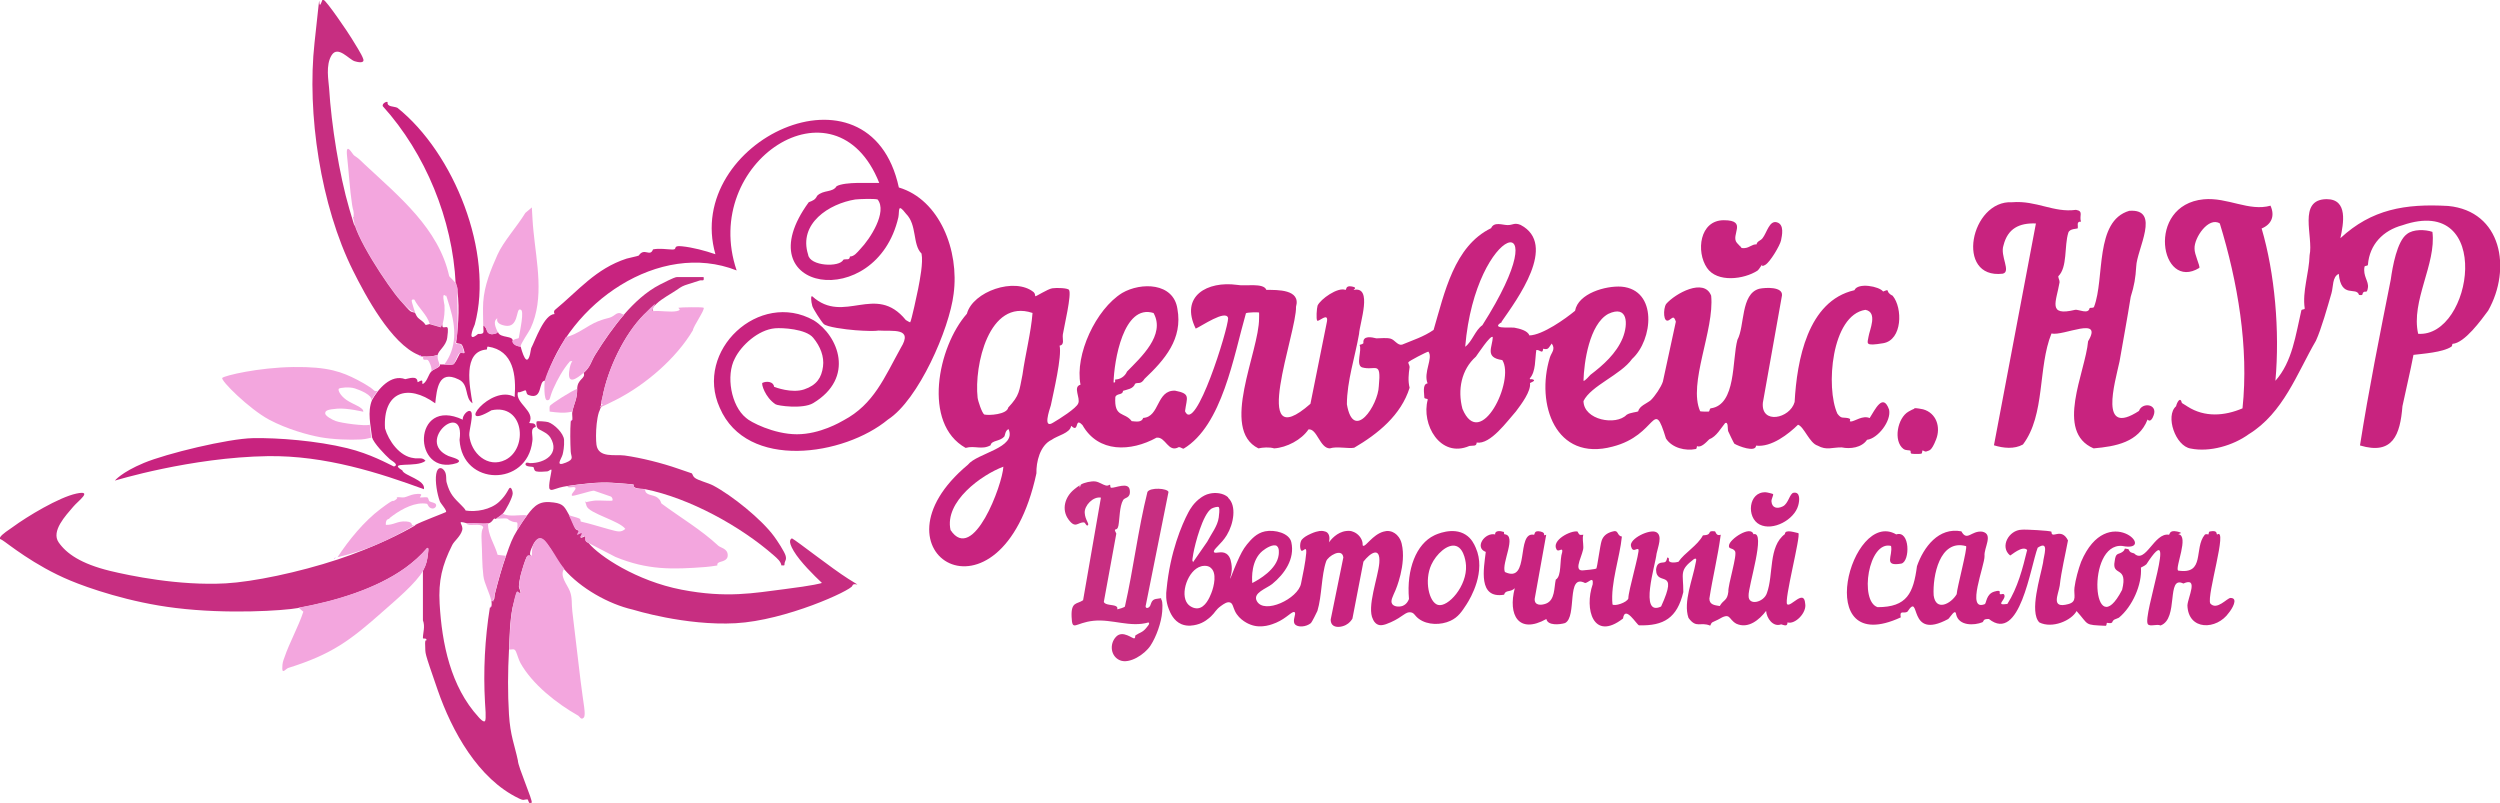
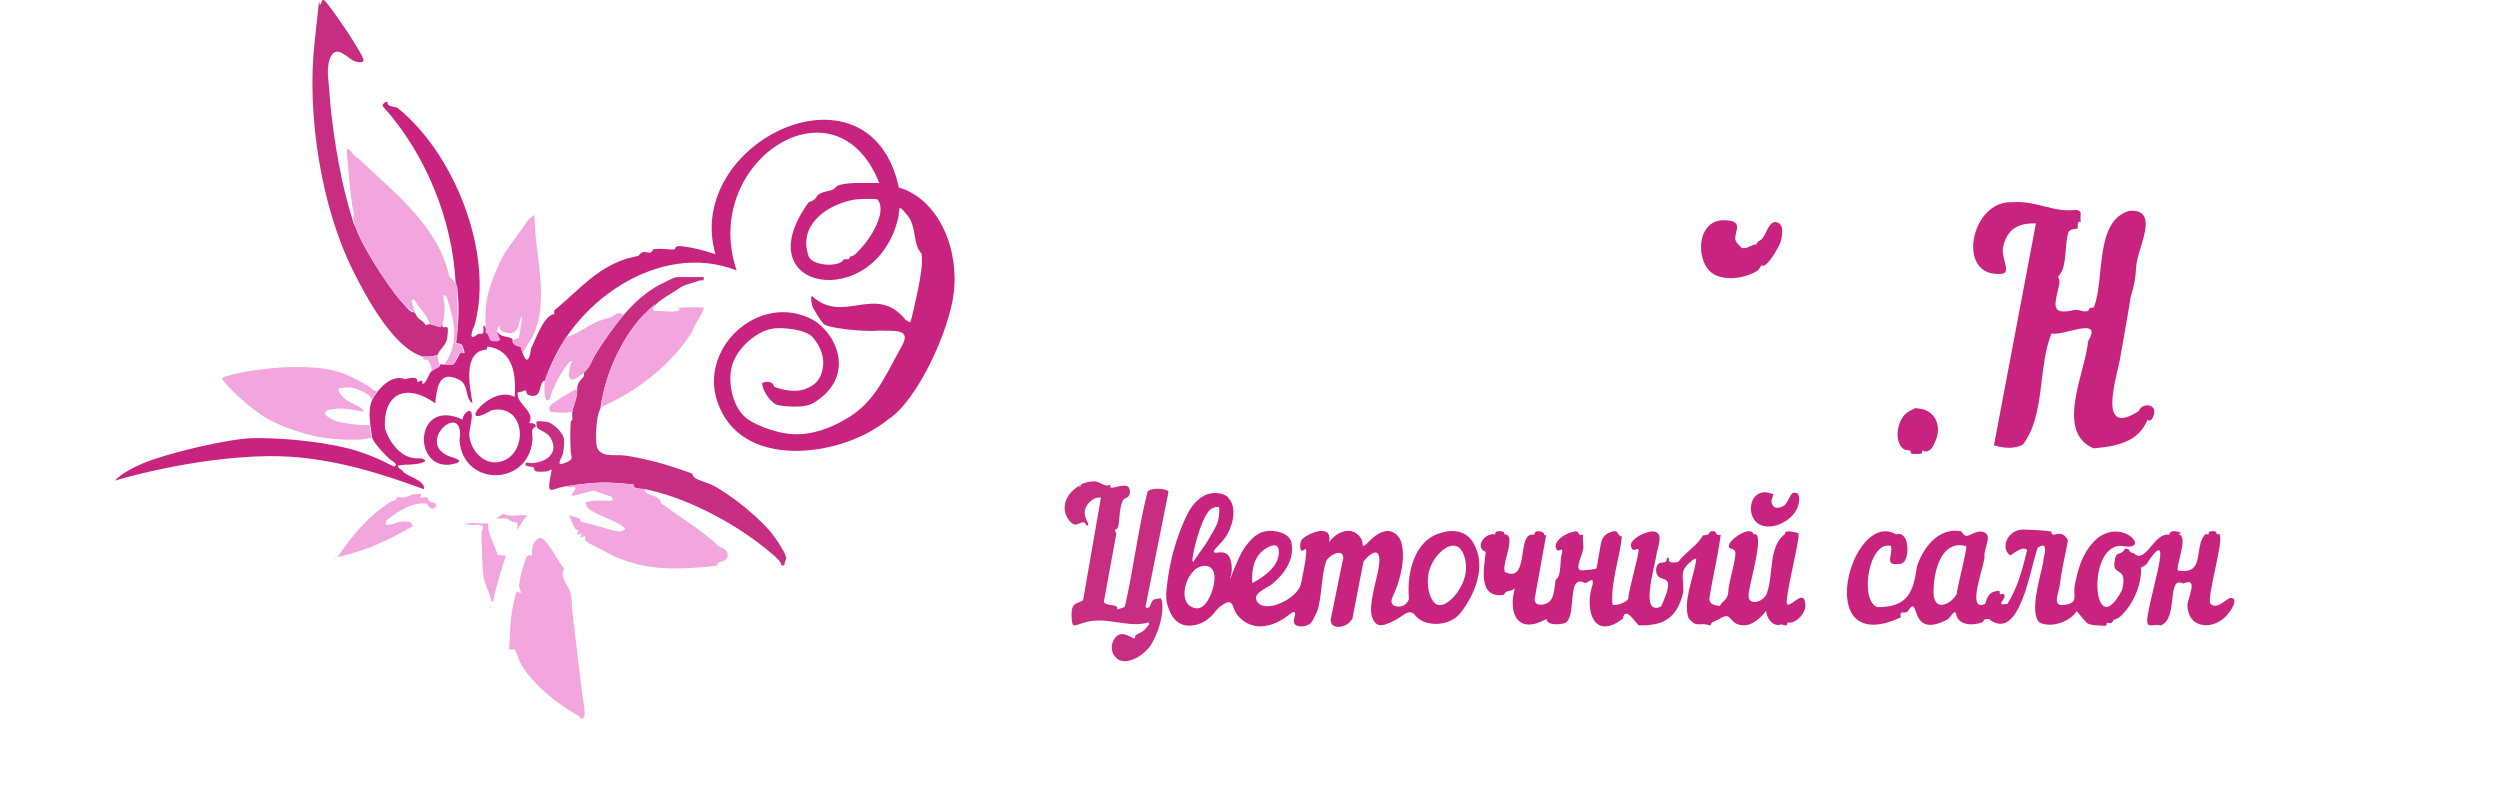
<svg xmlns="http://www.w3.org/2000/svg" id="_Слой_1" version="1.1" viewBox="0 0 1542.8 495.5">
  <defs>
    <style>
      .st0 {
        fill: #fd42fc;
      }

      .st1 {
        fill: #c8237f;
      }

      .st2 {
        fill: #c72e81;
      }

      .st3 {
        fill: #f3a6de;
      }
    </style>
  </defs>
-   <path class="st1" d="M926.9,198.7c-7.4,4.4,4.1,3.2,7.6,3.5,3.2.6,8.3,1.8,9.3,4.8,8.2-.2,22.4-10.4,28.2-15.2,1.9-10.7,18.9-15.6,28.7-14.9,22.4,2,19.4,32.9,6.5,44.6-6.9,9.8-25.4,16.5-30,26,.2,11.8,20.1,15.3,26.6,8.5,2.2-1.5,6.4-1.6,7.2-2.2.7-3.3,5.3-4.8,7.7-6.8,2.6-2.5,6.4-8.1,7.5-11.5l8-37c-1.3-3.9-1.9-2.4-4.1-1-3.8,2.4-3.8-7-1.9-9.9,5.5-6.4,23.5-16.4,27.8-5.1,2.1,21.2-14.4,54.2-6.8,71.3.2.2,4.9.3,5.2.2.8-.1.4-1.6,1.3-2,15.9-2.1,13.1-29.9,16.5-42.3,4.6-8.3,1.9-28.4,13.5-31.5,3.8-.8,14.5-1.4,14,4.1l-11.8,66.2c-1.3,13.6,16.7,9.9,19.6-.4,1.4-25.6,8-62.4,36.9-69,2.1-4.9,15.4-2.4,17.7.8,5.1-2,.6,0,5.9,2.6,6.3,7.6,6,27.3-5.8,29.3s-9.7.1-9.1-4,5.9-15.1-1.9-16.6c-21.1,3.2-24.6,48.2-17.3,64.1,2.5,3.3,3.2,2.1,6.4,2.7s-.1,2.2,2.1,2.1,7.2-4,11.4-2.1c3.3-5.1,8.2-15.9,12-5.2,1.5,7.1-7.1,17.9-13.6,18.6-3.3,4.9-10.4,5.8-15.6,4.7-6-.1-9.3,2-14.9-1.1-5-1.5-8.4-11.7-12.1-12.9-5.7,5.6-16.4,14.1-25.9,12.9-.2,4.4-10.8.4-13.4-1.2-.3-.3-3.5-6.9-3.8-7.7-.5-1.6.2-6.1-1.9-5-2.6,3.1-5.3,8.3-9.8,10-1.9,1.9-5.1,5.4-7.5,4.2-.3.3,0,1.6-.8,1.8-6.3,1.3-14.6-.6-18.4-6.5-8.1-26.3-5-2.1-32.9,5-35.3,9.5-47.5-26.3-38.8-54.8.9-3.2,3.8-5.2,1.2-8.8-2.1,2.8-2,4-5.3,3.2-.3,3.7-1.9.5-4.2.8-.9,5.7-.2,13.1-4,17.5-.2.9.7.4,1.3.5,3.5.8-1.2,2.2-1.2,2.4.7,5-5.3,13-8.7,17.5-5.3,5.9-15.7,20.6-24.2,19.2-.1,2.6-2.3,1.7-4.5,2.1-18,7.8-29.9-13.4-25.7-28.6-.1-.8-1.9-.3-2.1-1.2,0-2.6-1.4-8.4,2-8.8-2.8-6.7,3.6-15.7.5-19.6-.7-.1-12.3,5.9-12.4,6.6s.8,1.9.8,2.9c-.6,4.1-1.1,8.5,0,12.8-5.3,16.9-19.5,28.4-34.2,37-3.5.7-10.9-1-15,.4-6.2,0-7.9-12.4-13.2-11.7-4.3,6.4-13.4,11.2-21.2,11.7-2.8-.9-7.1-.6-9.7,0-23.9-11.7.5-59.6.4-80.3,0-.8.1-3.4,0-3.5-.3-.3-7.2-.2-8.1.4-7.6,26.5-14.6,69.3-38.5,83.6-.8,0-1.8-1-2.9-1-6.7,3.8-8.1-6.6-13.8-5.8-15.8,8.7-35.9,9.5-45.7-7.8-3.6-3.8-3,.4-4.1,1.5s-2.7-1.2-2.9-.9c-.6,4.4-8.5,5.9-12,8.5-7.2,3.4-9.6,13.7-9.4,20.7-21.8,101-107.1,48.7-42.3-5.3,5.8-7.3,30.3-10.3,25.1-22-2.2,1-2,3.7-2.7,4.7-2.9,3.1-7.8,2.1-8.4,5.3-5.5,3-9.7,0-15.4,1.6-26.8-15-17.2-62.4.8-82.8,3.6-13.7,29.6-22.8,41.2-13.3,1,.9.8,2.1,1,2.5s7.7-4.5,10.5-4.9,9.5-.2,10.3,1c1.8,2.5-3.1,23-3.8,27.5-.4,2.9,1.3,6.3-2,6.9,1.5,6.7-3.7,28.5-5.4,36.8-1,3.3-5.1,15,1.6,10.6,3.3-1.9,14.3-8.8,15.3-11.8,1.5-3.3-3.5-10.2,1.4-11.5-3.6-18.5,9.5-46.6,25.7-56.6,11.7-6.8,31.7-6.4,34.1,9.8,3.4,18.5-7.8,31.4-20.3,43.2-2.4,3.8-4.1,1.9-5.8,3-1.2,3.3-4.9,3.5-7.5,4.4,0,2.7-3.7,1.4-4.7,3.7-.9,13.1,5.7,9.1,10.1,15,2.6.2,6.1,1,7.1-2,10.3-.6,8-17.3,19.7-16.8,9.8,1.9,7.2,4.1,6.1,12.7,6.3,14.5,26.7-51,26.6-57.5-1.2-5.6-16.8,5.2-20,6.5-9.9-20.2,7.3-29.5,25.5-27,4.8,1,16.4-1.5,18.1,3.1,6.8,0,21.4-.4,18.3,10.4.6,15.6-29.4,93.5,8.9,59.9,0,0,10.2-50.8,10.2-50.8,1-6-5.2.4-6-.5s-.3-7.7.2-9.3c1.8-4,12.5-11.6,17.2-9.7.8,0-.2-2.9,4-2.1s.3,2,1.2,2.1c11.8-2.4,3.6,20.4,3.2,27.2-2.4,13.9-7.5,29.2-7.5,43.4,4,23.6,19.3.6,19.7-11.2,1.6-16.3-2.1-9.2-10.4-11.6-4-1.6.2-10.8-1.5-13.8.3-.3,1.7-.3,2.4-1.1-.6-5,5.2-3.7,8-3,2.7,0,6.3-.5,8.8.2s4.3,4.3,7,3.7c7.2-3,13.2-4.8,19.5-9.1,6.7-22.7,12.6-51.7,35.5-62.8,1.8-4.2,7-1.9,10.2-1.9,3.4,0,4.1-1.7,8-.1,23,12.1-2.2,46-11.8,59.8ZM914.8,200.7c48.8-76.8-4.2-62.8-10.6,13.3,4.3-3.2,6.2-10.3,10.6-13.3ZM637.1,193.1c-26.9-9-36,32.6-33.8,52.3.2,2,2.7,9.5,4.1,10.4,2.8.7,14.1,0,14.8-4.3,7.2-7.7,6.7-10.1,8.8-20.3,1.7-12.3,5.3-26.2,6.2-38.1ZM712,193.2c-18.8-6-24.5,29.9-24.8,42.8,1.7.4.6-1.4,1.1-1.8,2.8,0,5.9-1.8,7.2-4.9,8.5-8.7,23.9-22.6,16.4-36.1ZM981.5,231.3c7.8-5.9,16-13.2,19.9-22.7,3.5-8.7,3.2-20.6-8.9-14.9-11.7,6.4-15,30-15.3,41.2.6.8,4.1-3.5,4.3-3.6ZM927,222.2c-11-1.6-5.9-8-5.8-14.2-1.3-1.6-9.4,10.8-10.4,12.1-9,8-11.4,20.5-8.3,32.2,11,26.5,32.6-17.6,24.6-30.1ZM619.2,288c-13.4,5-36.5,21.5-32.6,39.1,13.9,21,32.1-28.1,32.6-39.1Z" />
  <path class="st1" d="M281.2,175c-1.9-39.5-18.6-80.3-45-109.5-.5-1.7,2.5-3.1,3-2.5-.5,3.1,3.8,2.5,6,3.5,34.9,27.8,59.7,89.4,47.8,133.7-1.4,3.2-4.7,11.5,2,5.9,4.6.1,3.1-1.1,3.3-5.2,2.8.8,1.8,8.5,9,4,1.2,4.1,10.2,1.8,9,6,.9,2.1,2.9,2.7,5,3,2.1,7.7,4.7,13,6.5,1,2.6-5,8-21,14.5-21.1,0,0-.9-1.1,0-2.4,14.7-12.1,25.3-25.6,44.4-31.8,1.2-.4,7.3-1.6,7.5-1.9,3.5-5.2,6.9,1.2,8.8-3.8,4.2-.8,8.2,0,11.9.1s-.4-2.7,6-2c6.7.7,14.2,2.7,20.6,4.9-19.9-69.6,95.3-124,113.2-41.2,25.2,7.5,37.4,39,33.8,65.7-2.6,21.6-21.7,65.4-40.5,77.5-27,22.4-87.1,31.6-103.8-7.2-16-35.3,24.4-72.9,58-54,15.2,9.5,25.6,35.5-.4,51.1-6.4,3.8-22,1.6-23.2.7-6.5-4.3-8.9-12.7-8.1-13.2,2.6-1.3,6.9-.8,7.2,2.4.7.3,10.9,4.2,18.6,1.6s10.7-7.2,11.6-14.1c.8-6.1-1.6-12.4-6.1-17.8s-18.9-6.2-23.5-5.8c-10.4.9-20.9,10.6-24.8,18.6-5.6,10.5-2.4,29.2,6.9,36.7,2.4,2.4,17.1,10.1,31.4,10.1s27-7.6,28.8-8.6c18.7-9.9,25.2-26.5,35.3-44.7,7.9-12.8-5-10.1-13.7-10.7-2,.4-7.9.3-14.3-.2s-17.8-2-19.6-3.9-6.3-9-7-11c-.9-3.2-1-6.8,0-6,19.6,17.7,39-8.4,57.7,14.6.5.4,2.6,1.5,2.7,1.4.7-.8,4.4-17.9,4.9-20.6,1.1-5.7,3.2-16.3,2.1-21.8-5.7-5.6-2.6-17.7-9.6-24.6-5.4-7-3.9-1.8-4.7,2.2-13.6,59.1-95.8,46.2-55.3-9.3,2.6-1,4-1.5,5.2-4,3.9-3.8,9.5-1.8,12-5.9,5.4-2.9,20.5-1.8,26.3-2-26.9-67.8-110.7-12.9-88,54-47.6-18.8-103.7,20.1-118,68-4.8-.3-1.1,12.3-10.4,8.9-1.5-.5-1.2-2.2-1.7-2.8s-3.5,1.6-4.9,1c-1.8,6.9,11.1,11.8,7,19,.7.5,4.1-.6,4,2.5-3.9.9-1.4,5.5-2.1,8.9-3.2,28.1-43.2,27.8-44.9-.9,3.6-25.2-27.6.7-6.9,9.9,1.5.7,9.8,2.4,5.2,4.4-27.7,8.8-27.6-41.5,3.7-26.8-.5-2.2,3.2-6.8,5-5s-1.2,11.7-1,14.5c.9,11.1,11.4,20.7,22.3,15.3,14.2-7.1,11.5-34.9-8.6-30.6-23.1,13.7-.6-16.5,14.3-8.2,1-13.1-.5-28.8-16.5-31.1-.7,0-.4,1.6-.7,1.8-15.1,1-10.5,22.9-8.8,33.2-5.1-3.4-1.9-11.8-8.7-14.8-12.3-6-13.3,5.9-14.3,14.8-17-12.3-32.4-7.1-31,15.5,2.2,7.6,9,17.3,17.7,18.3,2.5.6,5.4-.8,7.3,1.7-5.5,4.5-24,0-14.3,5.9.7,3.2,14.6,5.8,13.3,11.6-27.3-10-60.8-20.9-96.3-20.4-47.5.7-94.4,15.1-94.4,15.1,0,0,4-5.1,17.9-10.9s51.9-15,67.3-15.3,39.5,1.6,58.2,6.2c14.3,3.5,25.1,9.6,28.8,11.3,3.6-1.1-1.7-3.7-2.5-4.5-3-2.7-10-9.9-11-13.5-.8-7.3-3-15.7,0-23,3.8-6.9,11.7-16.2,20.5-12.9,2.3-.4,7.5-2.5,7.6,1.8.2.3,2.3-1.5,2.8-.8s-.4,2.1.6,1.9c2.9-1.8,3.1-6.1,5.5-8s5-2,5-4c9.7,0,7.7,1.9,12.2-6.8.8-.6,2.4,0,2.8-.2s-1-4.4-1.5-5c-1-1.4-3.4-.5-3.6-1.5,1.5-11.8,2.4-24.8,0-36.5ZM530.9,153.7c6.1-6.3,16.8-22.9,10.7-30.6-2.2-.6-11-.3-13.8,0-16.1,2.6-35.2,14.8-29.1,34,1,7.3,19.6,8,21.7,3.2,1.7-.8,3.9.7,4.1-2,2.6,0,4.4-2.4,6.4-4.6Z" />
-   <path class="st2" d="M256.2,324c3-1.8,18.7-7.7,19-8,.9-.8-3.3-5.3-3.8-6.7-1.6-4.4-3-12.1-2.2-16.8s3.5-4.3,5.1-1.9.7,5.2,1.4,7.4c2,7.1,4.5,9.3,9.1,13.9s1.3,3,2.1,3.1c6.9,1.2,15.9-.5,21.1-5.3s5.8-8.7,6.8-8.7,1.6,2.3,1.6,3.5c0,2.4-4.3,10.6-6.1,12.5s-3.1,2.3-4,3-.9-.2-1.3,0c-.7.4-1.5,2.6-3.7,3-3.8.6-9-.5-13,0-7.5-2.2-2,.5-3.1,4.3s-4.9,6.6-6.1,9c-6.3,12.5-8.6,22.1-7.8,36.2,1.4,24.7,6.8,51.2,24,70,.6.7,3.1,3.5,4,2.5s.1-9.8,0-11.5c-1.1-19.3-.1-39.2,3-58.5,0,0,.8,0,1-1s.1-2.3,0-3c2.4-.6,1.7-2.7,2.1-4.4,2-8,4.2-15.9,6.9-23.6s3.7-10.6,7-16,4.3-6.6,6-9c4.8-6.5,8-9.1,16.4-7.9,6.3.8,6.8,3,9.6,7.9s2.7,6.5,4,8.4,5.9.4,3,5.2c.7.9,2.6-1.1,3-.5s-.3,1.7.3,2.8,1.3.7,1.7,1.3c6.5,7.9,29.4,23.3,57.3,28.7s45,2,63.3-.3,23.3-3.7,23.3-3.9c-4.8-4.5-13.5-13.1-17.4-19.7s-1.7-7.3-1.1-7.8c3.2,1.7,24.5,18.5,34.8,25s3.3,1.4,2.5,4.3-41.1,21.4-72,23.1c-31.1,1.7-63.1-8.3-63.5-8.4-14.9-3.4-32.3-13.2-42.4-25s-5.4-8.3-8.2-12.3c-3.1-4.5-6.6-10.5-10.7-3s-.9,7.1-1.2,7.3c-.5.4-2.4-.6-3,.6-1,1.9-3.1,8.8-3.7,11.2s-1.1,5.7-1.1,6.8,1.5,3.9.9,4.5-1.8-1.1-2-1c-.4.3-2.5,8.4-2.8,9.7-1.7,8.7-1.8,17.5-2.2,26.3-.7,13.1-.8,26.3,0,39.5s3.5,19,5.5,28.5c0,3.8,9.4,24.9,8.5,26-1.7,2-2-2-2.6-2-2.3,0-2.1,1-5.3-.6-25.1-12-41.3-41.5-50.1-66.9s-7.4-21.8-7.7-27.2,1-2.5.8-3.8-2.2-.3-2.2-1.1c0-3.2,1.5-7,0-10.9v-30.6c2-3.5,2.6-6.4,3.1-10.5s.4-3.2-.5-3.5c-3.9,4.6-8.6,8.8-13.6,12.4-18.4,13.2-43.8,20.6-65.9,24.6-9.5,1.7-43.9,3.9-75.6,0-28.5-3.4-54.5-12.5-65-16.9-22.5-9.3-39.2-23.3-42.1-25s-2,0-1.3-1.7,6-5.1,7.7-6.3c9.1-6.7,28.6-18.4,39.3-20.7s1.1,4.5-1.9,8.1c-4.6,5.4-13.8,15.1-9,22s13.7,13.2,31.7,17.6c12,2.9,42.4,9.3,71.4,7.7,16.6-.9,44.8-6.7,69.3-14.8,21.7-7.2,40.3-16.6,47.7-21Z" />
-   <path class="st1" d="M1401.2,127c2.8,6.3.6,11.5-5.5,14,8.1,27.5,11.3,63.2,8.5,94,10.5-11.8,12.5-28.4,16-43.4.2-.9,1.9-.4,2.1-1.2-1.6-10.6,2.7-21.8,3-32.9,2.5-11.5-7.6-34.4,10.5-34.6,13.4,0,10.4,15.1,8.5,24.1,19.3-17.9,40-21.4,66.5-19.9,33.1,3.2,39.3,38.7,24.7,64.6-4.3,5.8-14.5,20-22,20.5-.3.2,0,1.3-.8,1.8-5.3,3.5-17.8,4.3-23.3,5-2,10.6-4.6,21.1-6.8,31.7-1.4,17.6-5.9,30.3-26.2,24.2,5.4-34.4,12.2-68.1,19-102.4,1.1-8,3.9-23.6,9.9-28,3.9-3.2,11.5-2.9,15.8-1.4,2.5,19.7-13.4,42.7-8.8,62.9,33.7,2.3,46.9-86.5-9.7-67-11.9,3.2-20.3,11.8-21.3,24.4-.1.9-1.9.4-2.1,1.2-1.1,5.8,2.7,8.9,2.1,12.9s-1.5,1.8-2.7,2.8.3,2.2-2.8,1.7c-1.6-5.4-11,2.6-12.5-13-4.1,1.9-3.3,8-4.5,12-2.3,7.9-6.3,22.2-9.6,29.3-11.6,19.9-20,44.5-41.5,57.7-9.5,6.9-24,11.2-35.8,8.8-9.4-1.5-15.8-20.2-9-26.1.5-2.2,2.6-6.4,3.6-2,.3.2,3.3,2.1,3.5,2.2,10.6,6.8,22.9,5.8,33.9,1.1,4-37.6-3-78.2-14-114.1-6.9-4.4-15.9,8.8-15.6,15.5-.1,3.6,3.4,10.4,3,11.9-24.1,14.9-33.3-38.8,2.6-42.3,14.8-1.4,28,7.7,41.4,3.9Z" />
  <path class="st1" d="M1284.1,136.8c-2.9-.2-1.5,2.7-1.9,4.1-.4.4-5,.1-5.8,2.7-2.6,8.3-.4,21.3-6.2,26.9,0,1.3.9,2.4.8,3.7-2,12-7.7,21.2,9.6,17,2.1-.4,8.2,3,8.9-1,.8-.6,2.3.2,2.8-.9,6.7-17.6.2-52.9,21.7-59.2,19.8-1.5,4.6,23.9,4.3,34.4-.4,6.8-1.2,11.8-3.4,18.7-2.1,13.3-4.6,26.6-6.9,39.9-2.9,13.4-12.9,46.7,12,30.5,1.9-5.5,11.6-4.4,9.1,2.6-.6,1.8-2.1,4.7-3.8,2.7-5.5,14.1-19.7,16.6-33.3,17.8-24-10.3-5.1-46.8-3.4-66.1,9.6-16-15.4-3-22.6-4.8-8.5,21-3.7,50.1-17.6,68.5-5.3,3-12.1,2.3-17.9.5,0,0,25.9-136.9,25.9-136.9-10.3-.4-17.4,3.1-20,13.5-2.3,6.5,4.9,16.3-.5,17.5-29.6,3.5-19.9-45.6,5.9-44.1,14.9-1.2,25.6,6.6,39.3,4.7,4.9.8,1.9,3.6,3.1,7.2Z" />
  <path class="st1" d="M1266,328.2c0,4.9,6-3.1,10.2,5.3-1.7,9.1-4.1,18.8-5.1,27.9-.9,5.7-5.7,14.4,5.3,11.4,5.7-1.5,3.2-5.7,3.8-10.2.6-4.8,2.4-11.4,4.1-15.9,16.2-38.2,48.1-5.2,25.3-9.8-22.4-1.9-18.2,62.2,0,27.1,3.8-15.3-6.5-7.9-4.6-17.6.7-5.7,2.1-3.9,4.8-5.8s-.3-2.5,3.7-1.7c1.1,2.1,1.1,1.9,3.5,2.6,7,7,12.4-13.1,21.5-11.5.6,0,0-3.1,5-2s.5,1.3.9,1.7c6.6,1-2.1,20.3-.3,22.4,17,2.7,9.6-13.7,16.5-22.1,1-.8,2.1,0,2.3-.2s0-1.6.8-1.8c5-1,3.9,1.4,4.5,1.9,6.9-4.9-6.5,37.6-4.2,42.5,4,4.6,10.4-3.4,12.5-3.4,5.2,0,.7,7.1-1,9.1-7.5,10.8-25.1,11.2-25.6-4.5.3-5,7.1-17.8-2.5-13.5-10.8-5.3-2.6,21.8-14.1,25.9-2.1-1.1-6.6.9-7.8-.8-3.7-4.5,19.6-68.6-.9-37-1.1,1.1-3.3,1.9-3.4,2.1.8,10.4-5.3,24.1-13.6,30.9-2.1,1.1-3.3.7-4.2,3-1.2.8-3,0-3.2.2-.3.3,0,1.7-.8,1.8-13.5-.6-10-.3-17.9-9.1-3.2,5.9-15.1,11-23,7-6.3-6.5.7-28.2,2.3-36.8.3-4.2,4.2-14.2-3.3-9.3-4.5,11.8-11,59.2-30.1,44-4-.1-2.9,1.3-4,2-5.2,2.1-14.5,2.3-16.2-4.7-.5-4.1-3.4,1.3-4.9,2.7-25.7,13.9-16.6-17.6-25.2-4.5-2.1,1.4-5-1.3-4.1,3.5-55.7,25.7-30.6-67.5-2.8-51.2,8.6-2.8,8.6,16.6,3.2,18-11.5,2-5.1-4.6-6.4-10.9-14-3.5-19.7,34.1-8.3,37.8,18.2,0,22.1-8.7,24.3-25.3,4.1-11.8,13.4-24.2,27.4-21.5,3.6,6.5,6.1-.6,12.9.2,7.1,1.5.9,10,1.4,15,.2,5.8-11.7,34.6.2,29.7,1-.7.8-6.2,5.8-7.7s2.8.9,3.5,1.5,2.4-.9,2.8.8c.8,2.9-6.1,6.5,1.8,5.3,6.4-10.1,9.4-21.8,12.2-33.3-2.9-3.1-9.9,3.4-10.5,3.4-6.6-5.3-.8-15.7,7.1-15.9,2.1-.3,17.6.6,18.3,1.2ZM1213.2,337c-16.2-4.4-20.6,18.5-19.9,30.4,1.3,10,10.6,5.4,14.2-.7.2-3.9,6.8-28.7,5.8-29.7Z" />
  <path class="st1" d="M757.9,307.2c5.4,4.9,3.4,16.1-.8,23-3.4,5.7-8.8,9-7.9,10.5.8,1.3,4.5-1,7.6,1,2.8,1.8,3.1,6,3.3,7.7.4,4.3-1.2,7.6-1,7.7.3,0,1.9-4.8,4.3-10.2,2.2-4.9,3.6-7.8,6.1-10.9,2.5-3,5.8-7,11.2-8.1,6-1.2,15,1.1,16.2,6.7,2.3,10.3-4.2,19.6-11.8,25.8-3.5,2.8-12.2,5.5-9.5,10.5,4.5,8.5,25.5-1.4,27.3-10.8,1.1-5.5,2.8-13.4,3.2-18.8.4-5-2-.6-3-1.5-1.1-1-1-5.3.3-6.8,1.3-1.4,2.6-2.3,5.7-3.7,4.5-2,6.7-1.7,7.4-1.6.8.2,1.8.3,2.6,1,2.1,1.9,1.1,5.7,1,6,1.2-1.6,4.9-6.3,10.6-7,2.1-.3,3.5.1,3.9.3,2.7.8,5.1,3.1,6,5.9.6,1.8,0,2.6.6,2.9,1.6.8,5.7-6.7,12.5-8.7,1.1-.3,2.4-.6,3.9-.3,2.5.4,4.1,2,4.6,2.5,1.6,1.6,2.4,3.5,2.8,5.2,3.1,12.8-3.8,28.7-3.8,28.7-1.6,3.8-3.4,6.7-2,8.6,1.1,1.6,4.2,1.9,6.4,1.1,2.8-1.1,3.8-3.9,3.9-4.3-1.6-18.3,4.5-33.9,15.6-39.2,1-.5,11.5-5.5,19.4-.4,3.6,2.3,5.2,5.7,6.2,8,6.5,14.6-3.1,31-5.7,35-2.8,4.3-5.1,7.9-9.9,10.1-5.8,2.7-14.1,2.8-19.5-1.2-2.7-2-2.7-3.6-4.9-4-3.3-.6-4.8,2.7-12.4,6.1-4.6,2.1-6.6,2.1-8.1,1.4-1.8-.8-2.6-2.5-2.9-3.2-4-7.4,3.2-26,3.9-34.8.8-10.6-5.7-6.1-9.8-.8l-6.8,35.2c-.7,1.1-1.9,2.8-4.1,3.9-2.3,1.2-6.5,2-8.4-.3-.8-1-.9-2.3-.9-3.1l7.8-38.3c-.7-6.2-9.5-.8-10.6,2.4-3,8.6-2.6,21.4-5.4,30.6-.3.8-3.6,7.3-4,7.5-3,2.5-8.2,2.8-9.9.7-1.8-2.3,1.1-6.5-.2-7.4-1.4-1-4.8,3.7-11.4,6.5-2.2.9-8.9,3.8-15.7,1.2-.9-.3-7-2.7-9.7-8.4-1.2-2.5-1.3-4.7-3-5.3-1.7-.6-3.8.8-5.7,2.2-3.3,2.4-3.4,3.9-6.1,6.4-1.2,1.1-4.3,4-8.9,5.1-1.7.4-5.4,1.3-9.3-.3-4.9-2.1-6.9-7-7.8-9.3-2.1-5.2-1.7-9.8-1.4-12.1,2.2-23.3,9.5-40.1,13.4-47.5,1.1-2.1,3.4-6.1,7.8-9.2,1.2-.8,3-2,5.5-2.5,3.5-.8,8.3-.4,11.3,2.3ZM752.2,313c-.6-.6-3.4.2-4.6.9-5.3,3.4-10.1,21.5-11.2,27.8s-.3,3.5-.2,5.3l8.8-12.7c2.4-4.7,6.4-9.6,7.1-14.9s.3-6.2,0-6.4ZM788.1,337c-2.2-1.6-6.8,1.2-9,3-6.9,5.7-6.6,16.4-6.3,19.8,4.1-2.1,15.2-8.4,16.3-17.4.1-1.1.5-4.2-1.1-5.4ZM887.4,373.3c6.2,1.7,18.1-11.7,17.3-24.4,0-.5-.7-10.1-6-11.9-5.3-1.8-12.5,5.1-15.4,11.5-4.5,9.8-1.4,23.3,4.1,24.8ZM747,350.2c-2.2-1.6-5.3-.9-5.8-.7-8.1,2.2-13.2,17.1-8.3,23.1,1.4,1.7,3.9,3,6.2,2.8,4.8-.4,7.4-6.8,8.4-9.3,1.7-4.2,3.7-12.8-.5-15.8Z" />
  <path class="st1" d="M928,328.2c.3.2,0,1.2.4,1.5,8,.6-2,17.9.3,23.3,15.7,7.4,6.7-25.1,17.9-23,.8,0-.3-2.9,4-2s.7,3.2,3.6,2l-7.1,39.5c-.3,4.2,3.8,4.2,7,3,5.6-2.2,4.9-9.8,6-14.8,3.8-2.2,2.2-11.9,4-17.1.4-3.3-2.4.5-3.5-1.5-3.4-5.7,8.8-11.9,12.9-11.1,1.2,2.1,1,2.3,3.6,2-.7,2.2,0,4.8,0,7.4.5,3.9-6.8,15-.4,14.6,1.2,0,8.1-.8,8.4-1.1.6-.6,2.3-14.2,3.3-17.2s3.2-4.7,6.4-5.6c4.5-1.5,2.7,2.5,6.1,3-1.2,12.7-7.1,28.9-5.8,41.9,1.3,1.3,8.9-1.1,9.8-3.7-.2-4.1,7.3-29.3,6.2-30.3s-3.5,2.5-4.6-2,11.5-10.7,15.6-8.6,1,9.2.2,13.3c-.6,6.6-11,39.1,2.8,32.6,11.3-24.7-3-11.7-3.1-22.8.6-5.7,4.5-3.7,5.8-4.8s.7-4.2,2.2-1.8c-1.1,3.1,4.5,2.2,5.8,1.8,3.8-5.6,11.8-10,15.1-16.3,6.7-.3,1.7-3.2,7.4-2.5.5,0,.7,3.2,3.6,2.1-1.7,13.2-5,26.3-7,39.4,0,3.9,3.4,4.1,6.4,4.6,2.3-4.1,4.6-3,5.3-8.8-.3-4.3,5.7-22.8,4.1-25.1s-4.1-1-3.7-3.5c.3-3.9,13.5-12.6,15.1-6.9,8-2.4-3.4,32.5-3,38-.2,6.3,9.4,4.1,11.3-1.7,4.2-11.5.8-28.7,11.1-36.4,0-3.4,7-.7,8.3-.6,1.7,1.4-9,41.8-6.9,43.9s10.4-9.7,11.1-.5c1.2,5.7-6.3,13.2-10.9,11.7,0,2.8-2,1.7-3.9,1.2-5,1.9-9-3.8-9.3-8.3-4.1,5.4-11,11.3-18.4,7.9-5.2-2.9-3.2-7.4-11.3-2.5-3.7,1.9-3.7,1.1-4.8,3.7-6.1-2.6-8.5,2-13.4-4.8-3.4-9.8,2.7-23.9,4.5-34.2.2-1,.9-3.1-1.1-2.1-9.4,7.1-6.5,8.8-6.6,20.4-3.8,16-12.1,20.9-27.3,20.5-1.3-.1-8.7-12.9-9.9-4.2-18.4,14.3-24-5.9-18.7-21.2.5-5.3-2.5-.9-4.7-.7-11.9-6.2-4.7,20.9-12.4,24.7-3.3,1-10.7,1.7-11.5-2.5-17.2,9.6-23.8-2.5-19.5-19-2.7,2.7-5.7.8-6.6,4-16.3,2.7-12.5-16.2-11.3-26.4-7.2-2.7-.6-12.2,5.8-10.8-.3-2.6,3.5-2.2,5-1.6Z" />
  <path class="st2" d="M385.2,194c6.2-7.1,13.5-14,22.1-18.4s9.8-4.6,10.4-4.6h16.5c.5,3-.7,1.6-2.4,2.1-2.3.7-4.6,1.5-6.9,2.2-3.6,1.1-4.4,1.6-7.4,3.7s-9,5.2-12.4,8.5-2.3,2.4-2,4.5c-2.3.2-3.7.3-5.5,2-12.5,12.4-22.6,34-25.8,51.2s-1.8,3.9.3,4.8c-4.3,3.3-4.7,19.3-4,24.5,1.2,8.4,11.6,5.8,17.4,6.6,10.1,1.4,23.2,4.7,32.9,8.1s8.2,2.7,8.6,3,.5,1.7,1.8,2.7c2.3,1.7,8,3,11.3,4.7,11.7,6.2,29.8,20.8,37.6,31.4,1.8,2.4,6.4,9.4,7.1,11.9s-.3,3.1-.6,4.5.6,1.7-2,1.5c-.3-2.4-2.7-4.4-4.5-6-20.7-18.2-52.2-35.5-79.5-41-1.8-.4-4.5-.1-6.3-1s-.6-1.7-.8-1.8c-.6-.4-11.2-1-13.3-1.2-8.1-.6-19.4.8-27.5,2s-9.6,3.4-11,2,1.4-11.5,1-12-1.6.9-2.5,1c-1.7.2-5.4.4-6.9,0s-1.3-2.4-1.8-2.7-4.8,0-4.8-1.7,2.4-.7,2.7-.7c9.4.1,18.6-5.9,12.7-15.7-2-3.4-7.1-4.6-8-6s-.7-3.8-.5-4c.4-.4,5.8,0,7.1.4,3.7,1.2,9.6,6.9,9.8,11s-.5,7.4-.9,9c-.8,2.9-4.9,7.8,2,5,5.4-2.2,3.2-3.4,3-6.9-.3-5.5-.4-13.2,0-18.5l1-1c.2-1.5-.3-3.6,0-5,1.2-5.8,3-7.6,3-14s5.5-6.4,4-10c4.4-3.9,4.4-6.8,7.2-11.3,5.2-8.4,11.4-17.3,17.8-24.7Z" />
  <path class="st3" d="M218.2,134c.4-4.4-.4-3.7-.9-7.5-1.5-9.9-2-20-3.1-29.9s3.3-1.4,4.3-.7c3.4,2.3,3.5,2.7,6.7,5.7,20.9,19.5,45.6,39.5,52,68.8,0,.3,3.1,2.8,4,4.6,2.2,4.2.9,3.5,1,7.4,0,7.5.5,15.7,0,23.1s-1.4,4-1.1,5.9,2.5.1,3.6,1.5,1.7,4.9,1.5,5c-.4.2-2-.4-2.8.2s-3,6.5-3.3,6.7c-.6.4-4.5.1-5.9.1,7.9-10.5,7.1-23,3.5-35s-2.3-6.7-2.5-7c-2.9-3.4-1,4.7-.9,5.4.2,4.4-.1,7.4-1.1,11.6l-1.1,2-6.9-2c-1.7-5.7-6.8-9.7-9.5-15-2.1-.4-1.7.8-1.3,2.3s1.3,4.4,1.8,5.7c-3.4-1-6.7-4.9-9-7.5-7.2-8-29.8-41.9-29-51.5Z" />
  <path class="st2" d="M258.2,219c-16.7-6.9-32.5-36.2-40.4-52.1-19.9-39.9-28.5-97-23.7-140.5s1.5-17.6,4.2-24.8S199.4,0,199.7,0c1.5,0,15.5,20.6,17.3,23.7s6.3,9.8,7.2,12.8-4,1.7-5.3,1.3c-3.5-1-10.3-9.9-14.2-3.8s-1.9,15.8-1.6,20.5c1.4,22.5,6.2,53,12.5,74.5s1.4,3.4,2.5,5c-.8,9.6,21.8,43.5,29,51.5s5.6,6.5,9,7.5c1.5,3.4,2.1,3.3,4.7,5.4s.5,2.6,4.3,1.6l6.9,2,1.1-2c-.7,3.4,2,1.3,2.9,2s.1,5.2,0,6.4c-.7,5.1-5.3,7.7-5.9,10.6-3,1-5.9,1.2-9,1s-.7,0-1,0l-.6-.8-1.4-.2Z" />
  <path class="st2" d="M685,299.1c.3.3,0,1.8.7,1.9,2.5.3,10.8-3.9,11.5,1.4s-3.1,4.4-4.1,6.2c-2.3,4-2.1,11.5-2.9,15.8s-3.6.3-1.3,4.9l-7.7,42.1c.6,2.1,5.4,1.7,7.3,2.6s.5,2.1,1.2,2,4.3-1.2,4.5-1.7c5.3-23.4,8.1-47.4,13.9-70.7,1.7-3,12.4-2.3,13,0l-14,69.9c-.4,1.2.3,2.1,1.5,1.5,2.5-1.2.7-5,5.5-5.5s1.6-.9,2.6.5.6,5.7.5,7.6c-.5,6.5-3.6,15.3-7.2,20.8s-13,11.5-18.8,9.1-6.7-10-2.5-14.5,10.5,1.6,11.4.9,0-1.4.8-1.9c2.3-1.6,4.1-1.6,6.4-4.4s2-2.6,1.5-3.5c-11.2,3.3-22.5-2.2-34-1s-13.1,7-13.5-2.5,3.4-7.6,7.1-10.2l11-63.3c-4.8-.9-10.3,4.9-10,9.4s2.9,6.6,2,7.6-1.6-1.6-2.4-1.7c-3.9-.3-5.2,4.2-9.6-1.8s-2.4-13.8,3.5-18.6,2.4-.7,3.3-1.3.3-1.3.9-1.7c1.9-1.2,6.4-2.2,8.8-1.9s4.7,2.1,6.5,2.5,2.3-.8,2.9-.4Z" />
  <path class="st3" d="M314.2,401c.5-8.8.5-17.6,2.2-26.3s2.4-9.5,2.8-9.7,1.7,1.3,2,1c.6-.6-.9-3.4-.9-4.5s.8-5.4,1.1-6.8c.5-2.4,2.7-9.3,3.7-11.2s2.5-.2,3-.6-.3-4.7,1.2-7.3c4.1-7.5,7.6-1.5,10.7,3,2.8,4.1,5.2,8.8,8.2,12.3-3.2,4.5,1.9,9.8,3.5,14s.9,7.6,1.5,12.5c1.7,14.3,3.4,28.7,5.1,42.9s3.5,20.9,1.9,22.6-2.6-.8-3.3-1.2c-13.3-7.5-28.4-19.4-35.7-32.5-1.2-2.2-1.8-4.8-2.8-7.1s-2.4-1-4.2-1.3Z" />
  <path class="st3" d="M233.2,241c-.9,1.2-3.6,4.9-4,6,.7-3.1-6.8-6.2-10.2-7.3s-9.2-.5-9.9.2.7,4.1,4.7,6.9,10.7,4.6,10.4,7.3c0,0-10-2.4-16.1-1.9s-7.4,1.2-7.4,2.9,4.7,4.1,6.4,4.7c3.4,1.3,18.2,3.3,21.1,2.3.2,2,.6,6.5,1,8-.6,0-3,.9-6.4,1.1-6.8.4-17.6,0-25.2-1.4s-20.4-4.9-31.5-10.8c-12.3-6.6-30.3-24.4-28.9-25.8s22.1-6.4,43.9-6.7,30.2,3.2,39.4,7.9c2.4,1.2,6,3.3,8.2,4.8s2,2.6,4.5,2Z" />
-   <path class="st3" d="M261.2,352c-4.2,7.7-17.5,18.8-24.5,25-20.7,18.4-32,26.8-58.8,35.2-1.4.4-3.7,3.9-3.7.3s.6-4.7,1.3-6.7c3.1-9.2,8.6-18.9,11.7-28.3l-3-2.5c22.1-4,47.5-11.4,65.9-24.6,5-3.6,9.7-7.8,13.6-12.4.9.3.6,2.6.5,3.5-.4,4.1-1.1,7-3,10.5Z" />
-   <path class="st3" d="M321.2,214c-2.1-.3-4.1-.9-5-3,.5-2.3,3.9-1.7,4-2.6.6-3.9,1.8-9.3,2-12.9s-.2-4.5-1.5-4.5c-2.2,0-.8,11.4-8.9,10s-3.4-6.3-5.6-4,.7,7.1,1,8c-.6,1.5-4.1,1.3-5.4.9-2-.6-1.2-4.4-3.6-4.9,0-4.7-.3-9.9,0-14.5.7-10.4,4.6-19.9,8.8-29.3,3.6-8.1,12.1-17.4,17.2-25.8l4-3.4c.3,4.8.5,9.8,1,14.5,1.9,19.5,6.9,41.6-1.8,60.2-1.1,2.3-6.2,9.4-6.2,11.3Z" />
+   <path class="st3" d="M321.2,214c-2.1-.3-4.1-.9-5-3,.5-2.3,3.9-1.7,4-2.6.6-3.9,1.8-9.3,2-12.9c-2.2,0-.8,11.4-8.9,10s-3.4-6.3-5.6-4,.7,7.1,1,8c-.6,1.5-4.1,1.3-5.4.9-2-.6-1.2-4.4-3.6-4.9,0-4.7-.3-9.9,0-14.5.7-10.4,4.6-19.9,8.8-29.3,3.6-8.1,12.1-17.4,17.2-25.8l4-3.4c.3,4.8.5,9.8,1,14.5,1.9,19.5,6.9,41.6-1.8,60.2-1.1,2.3-6.2,9.4-6.2,11.3Z" />
  <path class="st3" d="M403.2,192c4.3-.4,10.6.8,14.4,0s.4-1.9,1.2-2.1c1.4-.3,14.8-.5,15.4,0,1.1,1-6.4,11.5-6.6,13.9-10.3,17.4-29.2,33.6-47.2,42.8s-6.5,1.9-8.3,3.2c-2.1-.9-.6-3.3-.3-4.8,3.2-17.2,13.4-38.7,25.8-51.2s3.1-1.8,5.5-2Z" />
  <path class="st1" d="M1073.9,151.4c.8.7-.4,2,2.8,1.7s4.4-2.4,7.3-2.3c.4-2.1,2.4-2.1,3.7-3.8,2.7-3.4,4.2-11.2,8.9-9.8s3.1,8.2,2.5,11.2-6.8,13.5-9.8,15.1-1.4-.4-1.8-.2-2.2,3.3-2.9,3.7c-8.3,5.4-24.9,7.6-31.2-1.7-6.8-10-4.6-29.4,10.4-29.4s3.9,9.2,8.1,14,1.5.8,2.1,1.4Z" />
  <path class="st3" d="M385.2,194c-6.5,7.4-12.6,16.3-17.8,24.7-2.8,4.5-2.8,7.5-7.2,11.3s-9.8,7.5-9-.4,3.7-6.9.5-6.6c-4.3,5-7.5,10.8-10.2,16.8s-1.6,7.1-3.8,7.2-1.8-10.4-1.5-12c1.5-6.8,9.4-20.6,13-27,7-1.4,13.2-7.1,19.8-9.7s7.1-1.5,10.4-4,4.3,0,5.8-.2Z" />
  <path class="st3" d="M208.2,344c7-10.7,16.4-22.2,26.6-29.9s6.5-3.7,9.1-5.5.1-1.6.9-1.7c1.5-.3,3.3.3,4.8,0s4-1.6,6.1-1.9c7-1,3.2,1.6,3.4,1.9s3.3-.2,4.4,0,.8,1.9,1.6,2.5,3.6.7,4,2-1,2.6-2.4,2.4c-2.4-.3-2.7-2.8-3.2-2.9-7.1-1.3-15.1,3-20.7,7s-.6,1.5-1,1.7c-1.6,1-3.9-.1-3.7,4.3,5,.2,7-2.5,12.6-2.1s1.7,3.4,5.4,2.1c-15.7,9.3-30.1,15.9-48,20Z" />
  <path class="st1" d="M1186.4,278.1c-.3.2,0,1.7-.8,1.9s-4.7.2-5.8,0-.5-1.5-.8-1.8c-.9-.6-2.8,0-4.4-1.2-6.3-4.8-3.7-19.1,3.2-23s3-.2,3.1-.3c.3-.4,0-1.7.8-1.8s4.4.5,5.1.7c8.2,2.3,11,11,8,18.6s-4.3,6.6-5.7,7.3-2.2-.9-2.9-.4Z" />
  <path class="st1" d="M1094.2,305c.4.4-1.1,3-1,4.4.3,4.1,3.5,4.8,7,3.1s4.2-7.9,6.6-8.4c4.3-.8,3.8,4.8,2.9,7.9-2.4,8.7-15.5,15.9-23.8,11.7s-7-20.4,3.8-19.9c.7,0,4.3.9,4.5,1.1Z" />
  <path class="st3" d="M353.2,254c-5.1,1.2-8.9.6-14,0,0-1.1-.2-2.3.1-3.4s14.2-9.9,16.9-10.6c0,6.4-1.8,8.2-3,14Z" />
  <path class="st3" d="M325.2,318c-1.7,2.4-4.5,6.5-6,9,.4-6.6.2-3.9-3.2-5.2s-1.8-1.5-3.3-1.8-4.4.2-6.5,0c.9-.7,3.5-2.4,4-3,4.2,2.2,10.2.5,15,1Z" />
  <path class="st3" d="M270.2,219c-.6,2.7,1,4.9,1,6,0,2-3.9,3.1-5,4,.6-1.6-1.2-6.1-2.2-6.8s-3.5,1-2.8-2.2c3.1.2,6,0,9-1Z" />
  <path class="st0" d="M260.2,220c-1.6-.3-1.6-.8-2-1l1.4.2.6.8Z" />
  <path class="st0" d="M206.2,345c0,0,0-.7,1-1l-1,1Z" />
-   <path class="st0" d="M352.2,260c0-1.1,1-.9,1-1l-1,1Z" />
  <path class="st3" d="M301.2,323c-.3,7,4.1,12.9,5.9,19.4l5.1.6c-2.7,7.7-4.9,15.6-6.9,23.6s.3,3.8-2.1,4.4c-.8-4.8-4.4-10.9-4.9-15.6-.9-7.3-.7-14.7-1.1-21.9s1.1-7.5,1-8c-.5-2.5-6.3-1.3-8.5-1.6s-1.4-1-1.5-1c4-.5,9.2.6,13,0Z" />
  <path class="st3" d="M350.2,300c8.2-1.2,19.4-2.6,27.5-2s12.8.8,13.3,1.2-.1,1.4.8,1.8c1.8.9,4.5.7,6.3,1,0,4,5,3.1,7.5,5s2.1,3.3,2.7,3.8c11.6,8.6,24.4,16.1,35,26,1.3,1.2,5.7,1.7,5.8,5.7s-4.5,3.8-5.8,4.8-.1,1.6-.9,1.7c-1.7.3-5.2.8-6.9.9-20.8,1.6-36,1.9-55.7-6.2l-16.8-8.7c-.4-.5-1.5-.8-1.7-1.3-.5-1,0-2.5-.3-2.8-.4-.6-2.3,1.4-3,.5,2.9-4.7-1.3-.8-2-1.5,2.3-4,0-2.3-1-3.6s-2.7-6-4-8.4c1.8.7,4.7,1.3,6.3,2s.5,1.8,1.3,2c6.1,1.4,11.2,3.1,17.1,4.7s7.4,2.1,10.2-.2c-3.6-5-22.3-9.5-23.9-14.1s-.2-2.3-.1-2.4c.2-.2,4.6-1,5.5-1,1.9-.2,10.1.4,10.5,0s0-2.1-1-2.5l-10.4-3.6c-2.1,0-12.9,3.7-13.5,3.1-1.1-1,3.1-4,2-5s-4.4.9-5-1Z" />
  <path class="st0" d="M302.2,375l1-1c-.2,1.1-1,.9-1,1Z" />
</svg>